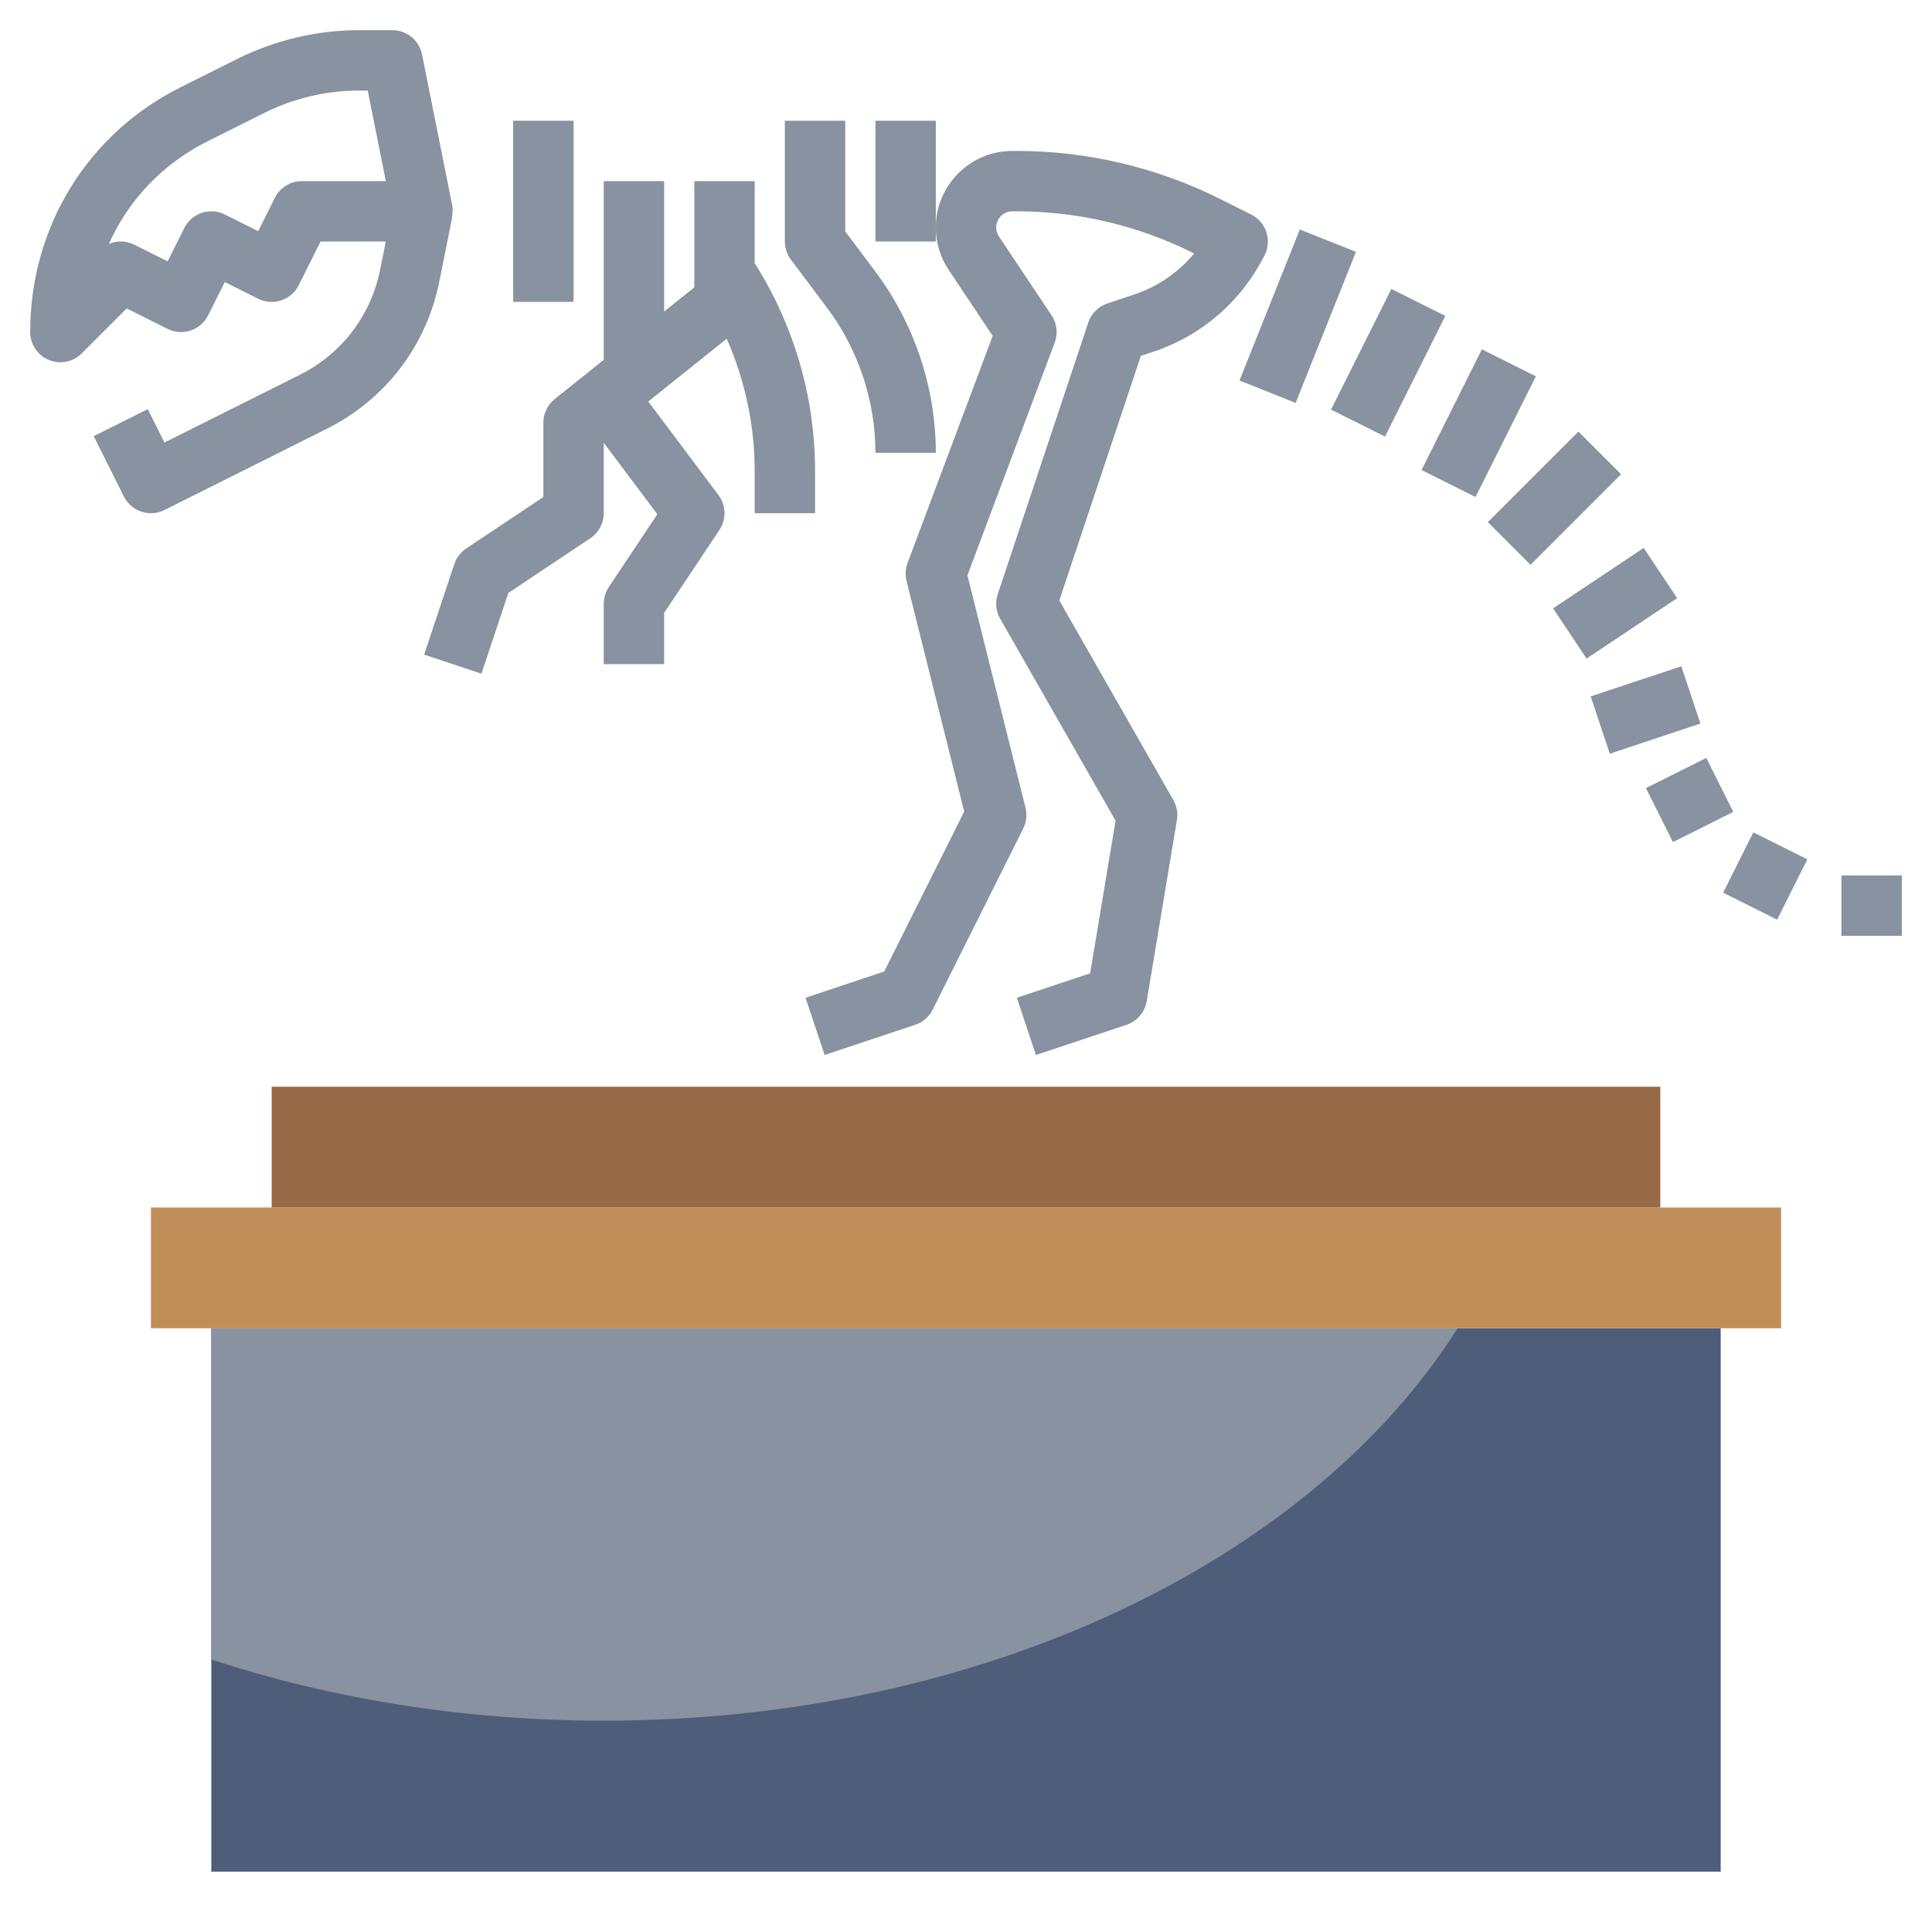
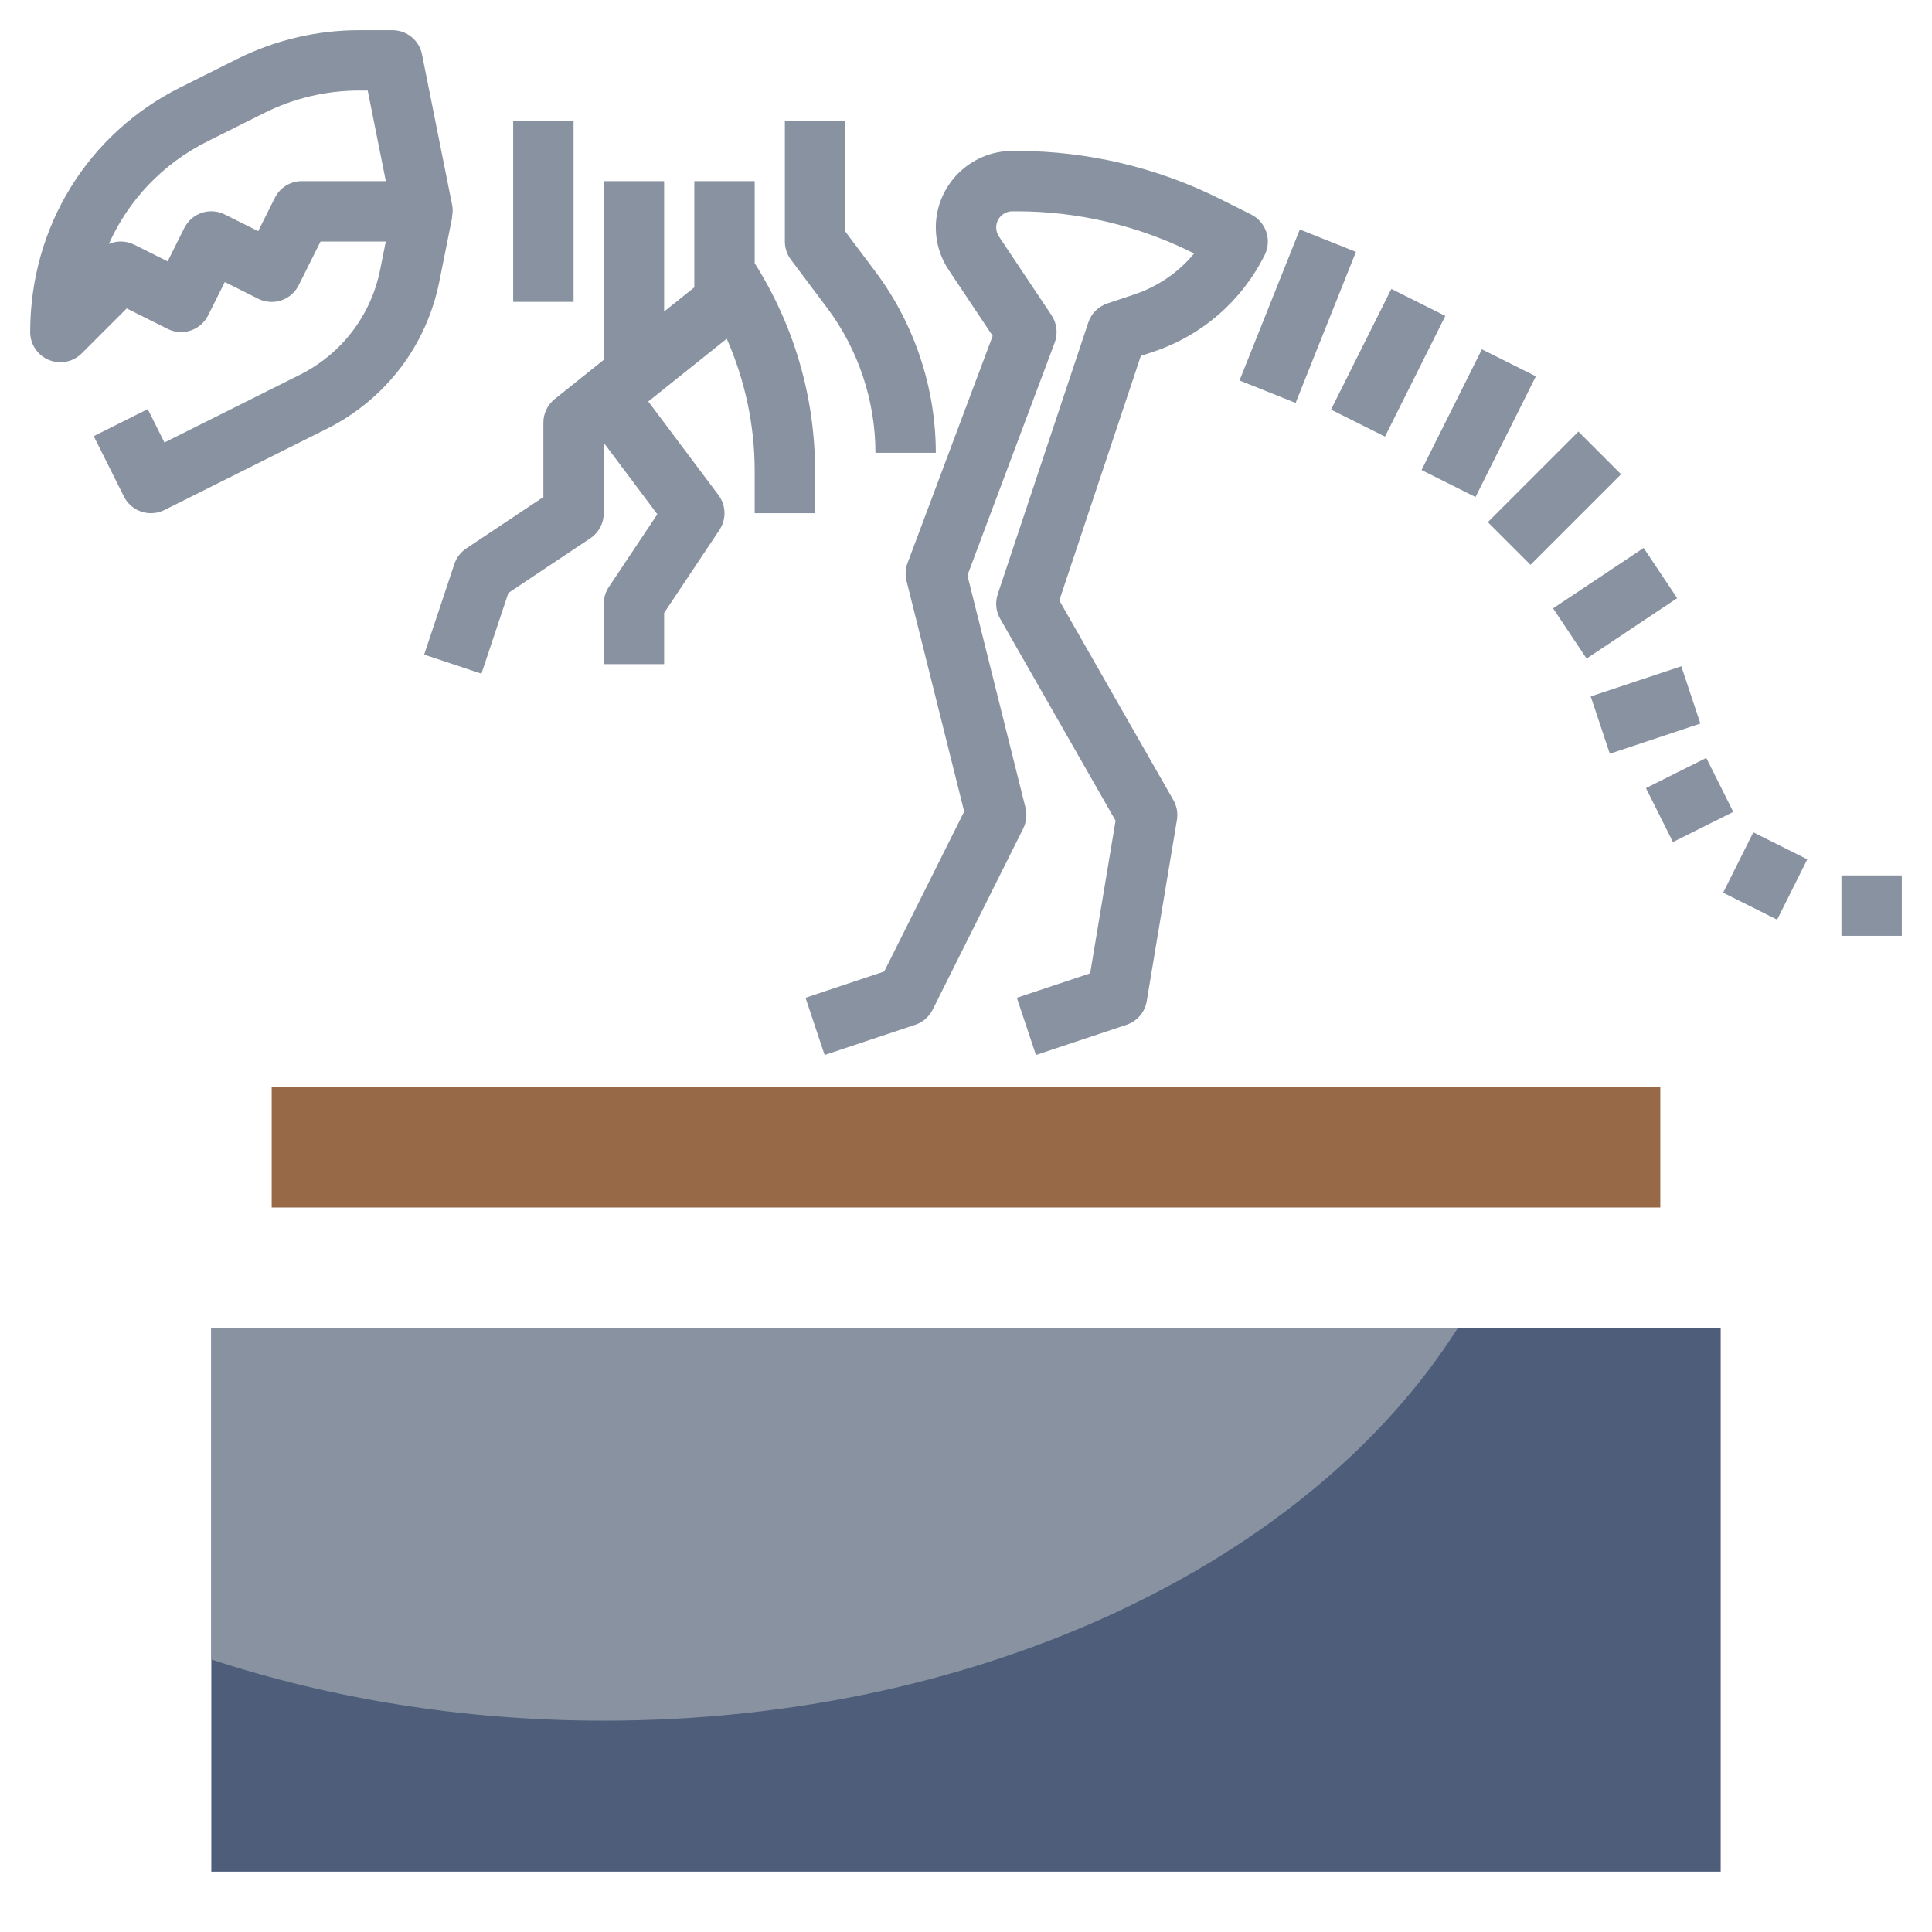
<svg xmlns="http://www.w3.org/2000/svg" id="Layer_3" enable-background="new 0 0 64 64" height="512" viewBox="0 0 64 64" width="512">
  <path d="m7 44h50v18h-50z" fill="#4d5d7a" />
  <path d="m7 44v10.972c3.955 1.298 8.356 2.028 13 2.028 12.601 0 23.438-5.339 28.286-13z" fill="#8892a0" />
-   <path d="m5 40h54v4h-54z" fill="#c18e59" />
  <path d="m9 40v-4h46v4" fill="#976947" />
  <g fill="#8892a0">
    <path d="m38.195 11.656c1.622-.541 2.935-1.68 3.699-3.208.247-.494.046-1.095-.447-1.342l-1.044-.522c-2.071-1.036-4.391-1.584-6.708-1.584h-.16c-1.398 0-2.535 1.137-2.535 2.535 0 .502.147.988.426 1.406l1.458 2.187-2.82 7.521c-.071.19-.083.397-.034.594l1.91 7.641-2.649 5.298-2.607.87.633 1.896 3-1c.251-.083.459-.264.578-.501l3-6c.106-.213.133-.458.076-.69l-1.924-7.698 2.891-7.708c.113-.301.074-.638-.104-.906l-1.744-2.613c-.059-.088-.09-.191-.09-.297 0-.295.24-.535.535-.535h.16c2.008 0 4.019.475 5.814 1.373l.048.024c-.519.627-1.203 1.098-1.995 1.362l-.879.293c-.298.1-.533.334-.632.632l-3 9c-.09.27-.061.565.081.812l3.823 6.691-.842 5.055-2.429.81.633 1.896 3-1c.351-.116.609-.419.67-.784l1-6c.038-.228-.004-.46-.118-.661l-3.778-6.612 2.701-8.102z" />
    <path d="m40.307 9.5h5.385v2.001h-5.385z" transform="matrix(.371 -.929 .929 .371 17.281 46.525)" />
    <path d="m43.764 11h4.472v2h-4.472z" transform="matrix(.447 -.894 .894 .447 14.695 47.777)" />
    <path d="m46.764 13h4.472v2h-4.472z" transform="matrix(.447 -.894 .894 .447 14.565 51.566)" />
    <path d="m49.379 15.5h4.243v2h-4.243z" transform="matrix(.707 -.707 .707 .707 3.417 41.249)" />
    <path d="m51.697 19h3.606v2h-3.606z" transform="matrix(.832 -.555 .555 .832 -2.109 33.036)" />
    <path d="m52.919 22.5h3.162v2h-3.162z" transform="matrix(.949 -.316 .316 .949 -4.635 18.44)" />
    <path d="m54.882 25.5h2.236v2h-2.236z" transform="matrix(.894 -.447 .447 .894 -5.939 27.842)" />
    <path d="m57.382 28h2.236v2h-2.236z" transform="matrix(.447 -.894 .894 .447 6.4 68.355)" />
    <path d="m61 29h2v2h-2z" />
    <path d="m14.98 7.196-.009-.002c.025-.128.035-.259.009-.39l-1-5c-.093-.468-.503-.804-.98-.804h-1.111c-1.39 0-2.782.329-4.025.95l-1.889.945c-3.069 1.534-4.975 4.618-4.975 8.105 0 .404.244.769.617.924.124.051.254.076.383.076.26 0 .516-.102.707-.293l1.49-1.49 1.355.678c.495.248 1.095.047 1.342-.447l.553-1.105 1.105.553c.496.248 1.095.047 1.342-.447l.724-1.449h2.162l-.185.926c-.305 1.524-1.277 2.797-2.667 3.492l-4.481 2.24-.553-1.105-1.789.895 1 2c.176.35.529.552.896.552.15 0 .303-.034.446-.105l5.375-2.688c1.946-.973 3.307-2.755 3.733-4.889zm-4.98-1.196c-.379 0-.725.214-.895.553l-.552 1.105-1.106-.553c-.495-.248-1.095-.046-1.342.448l-.552 1.105-1.106-.553c-.142-.07-.295-.105-.447-.105-.135 0-.27.027-.394.081.646-1.449 1.78-2.656 3.264-3.397l1.889-.944c.966-.485 2.049-.74 3.13-.74h.292l.6 3z" />
    <path d="m17 4h2v6h-2z" />
-     <path d="m29 4v4h2v-.465-3.535z" />
    <path d="m27 17v-1.395c0-2.45-.695-4.822-2-6.887v-2.718h-2v3.52l-1 .8v-4.32h-2v5.92l-1.625 1.3c-.237.189-.375.476-.375.78v2.465l-2.555 1.703c-.185.124-.324.305-.394.516l-1 3 1.897.633.892-2.675 2.714-1.81c.279-.186.446-.498.446-.832v-2.333l1.775 2.368-1.607 2.411c-.109.163-.168.357-.168.554v2h2v-1.697l1.832-2.748c.235-.353.222-.815-.032-1.155l-2.325-3.1 2.599-2.079c.605 1.376.926 2.862.926 4.384v1.395z" />
    <path d="m27.4 10.2c1.032 1.375 1.6 3.081 1.6 4.8h2c0-2.149-.71-4.28-2-6l-1-1.333v-3.667h-2v4c0 .216.07.427.2.6z" />
  </g>
</svg>